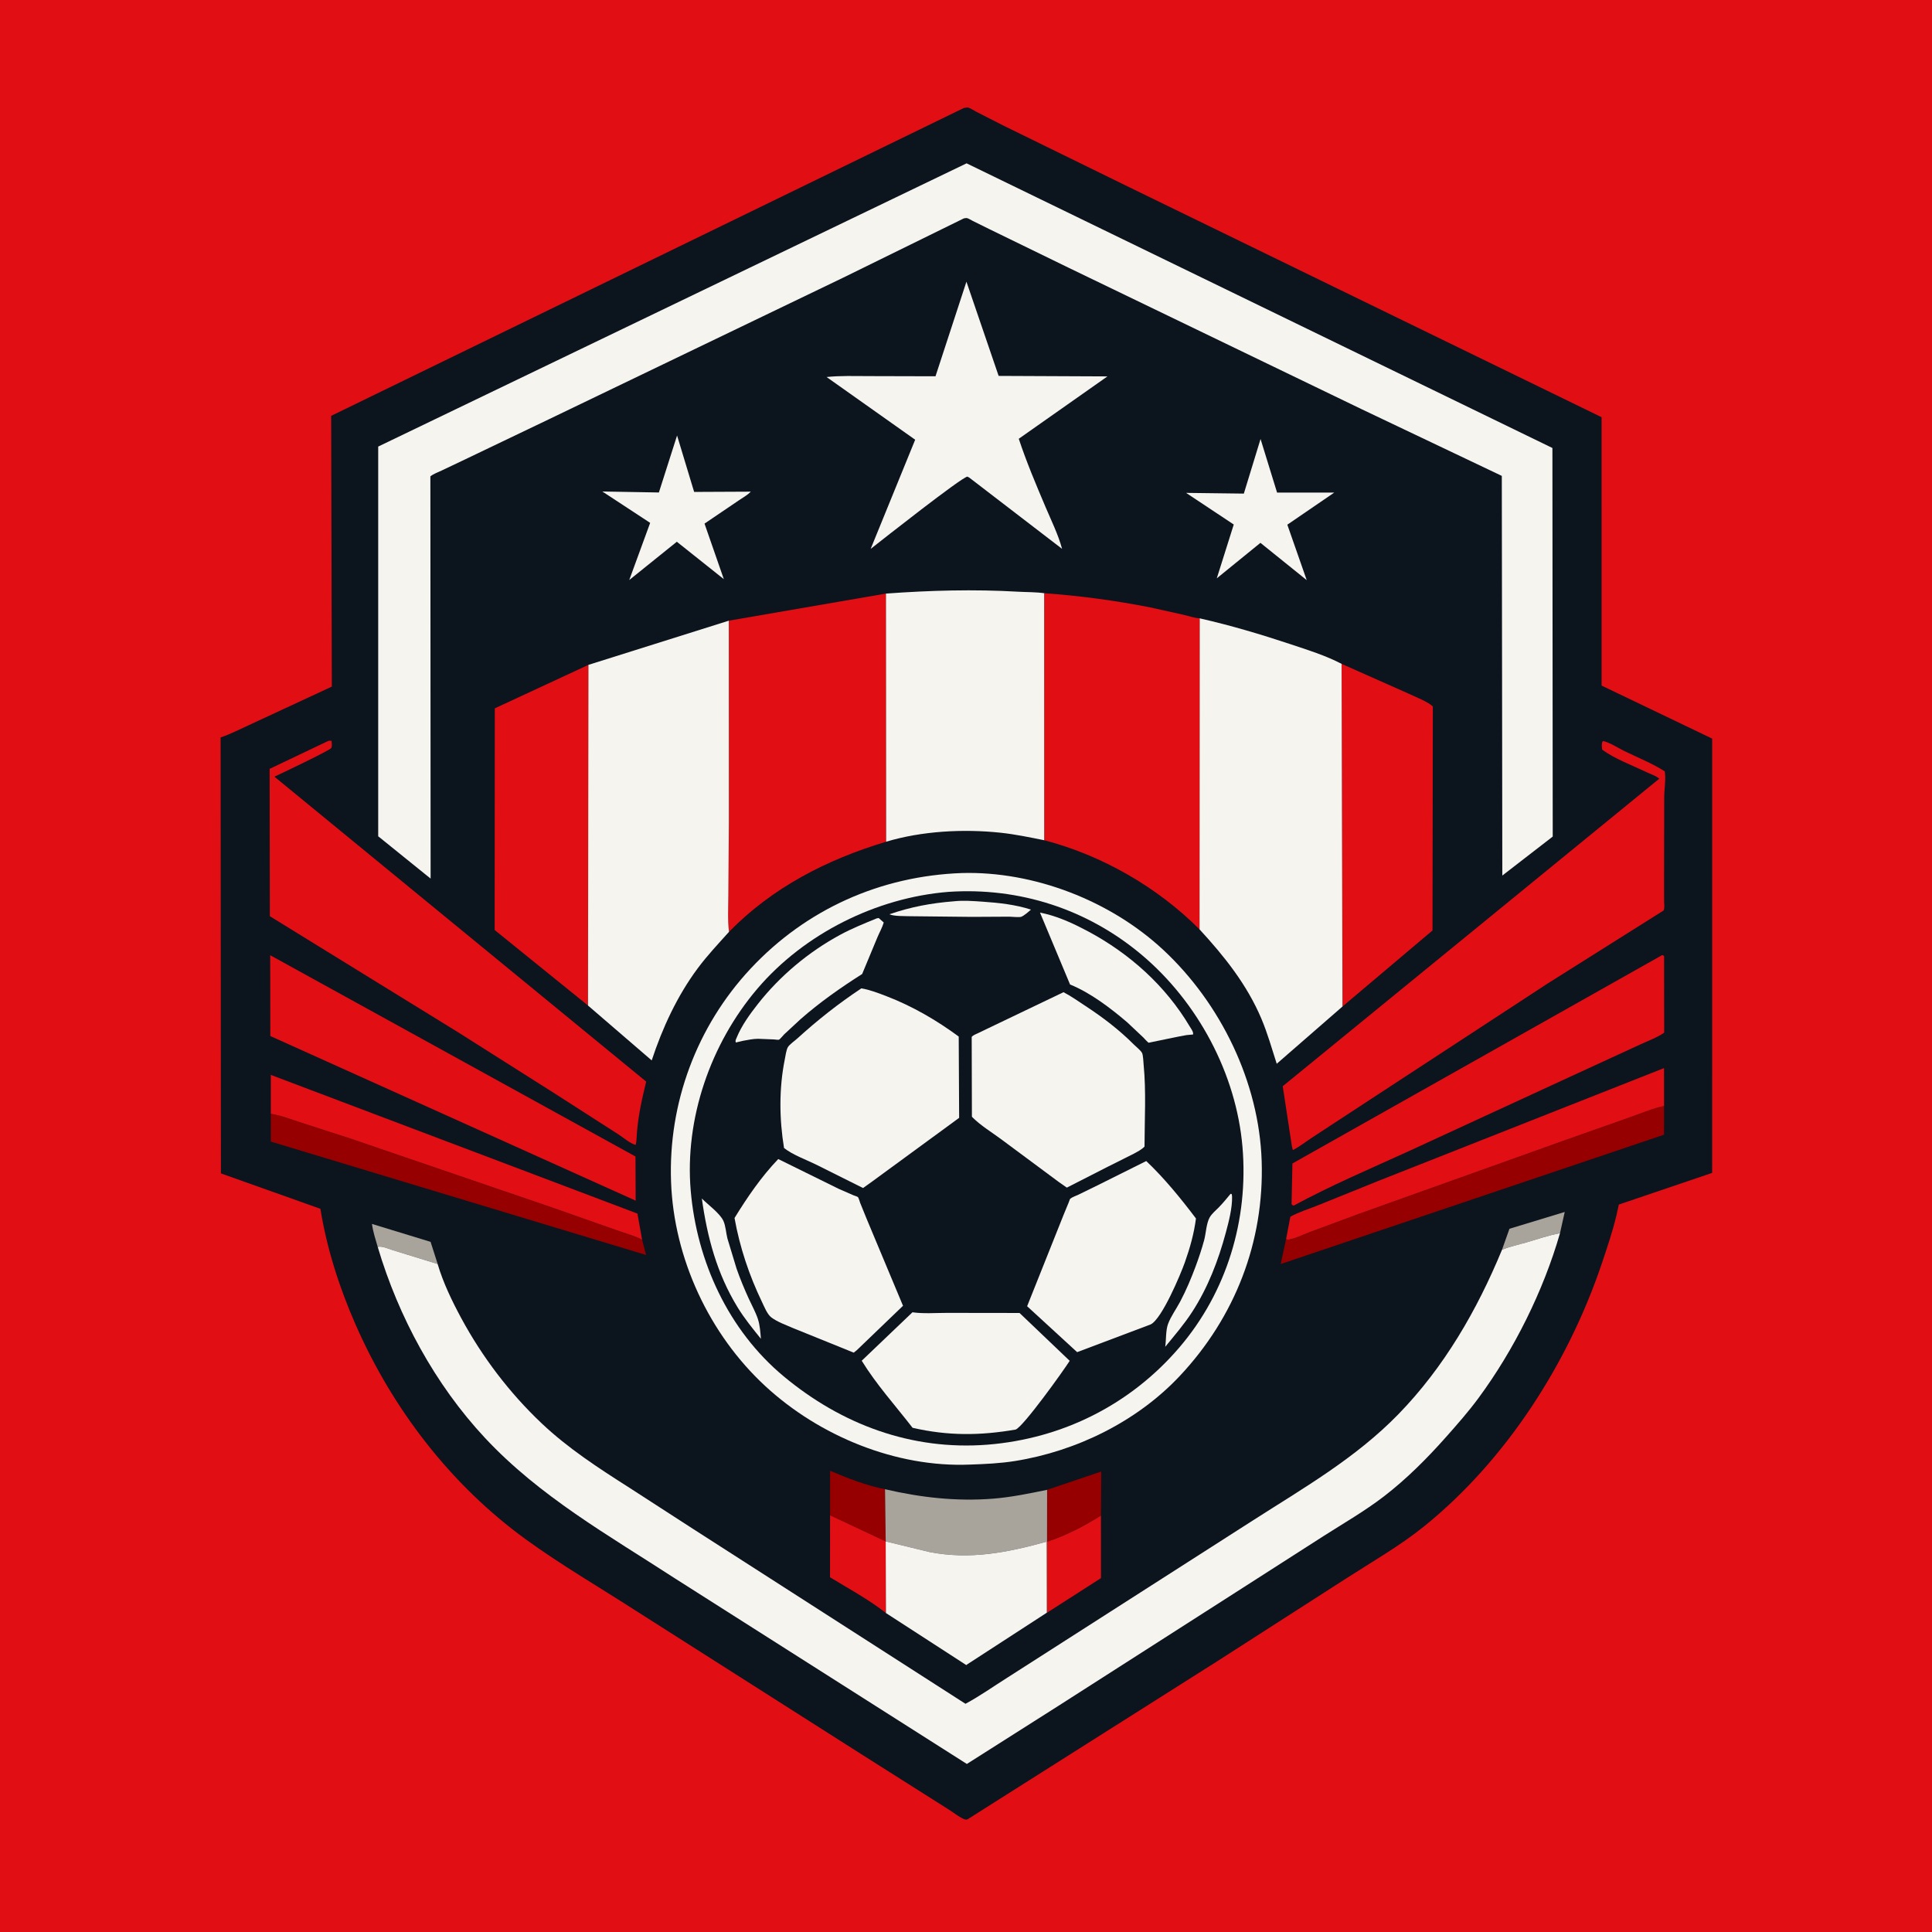
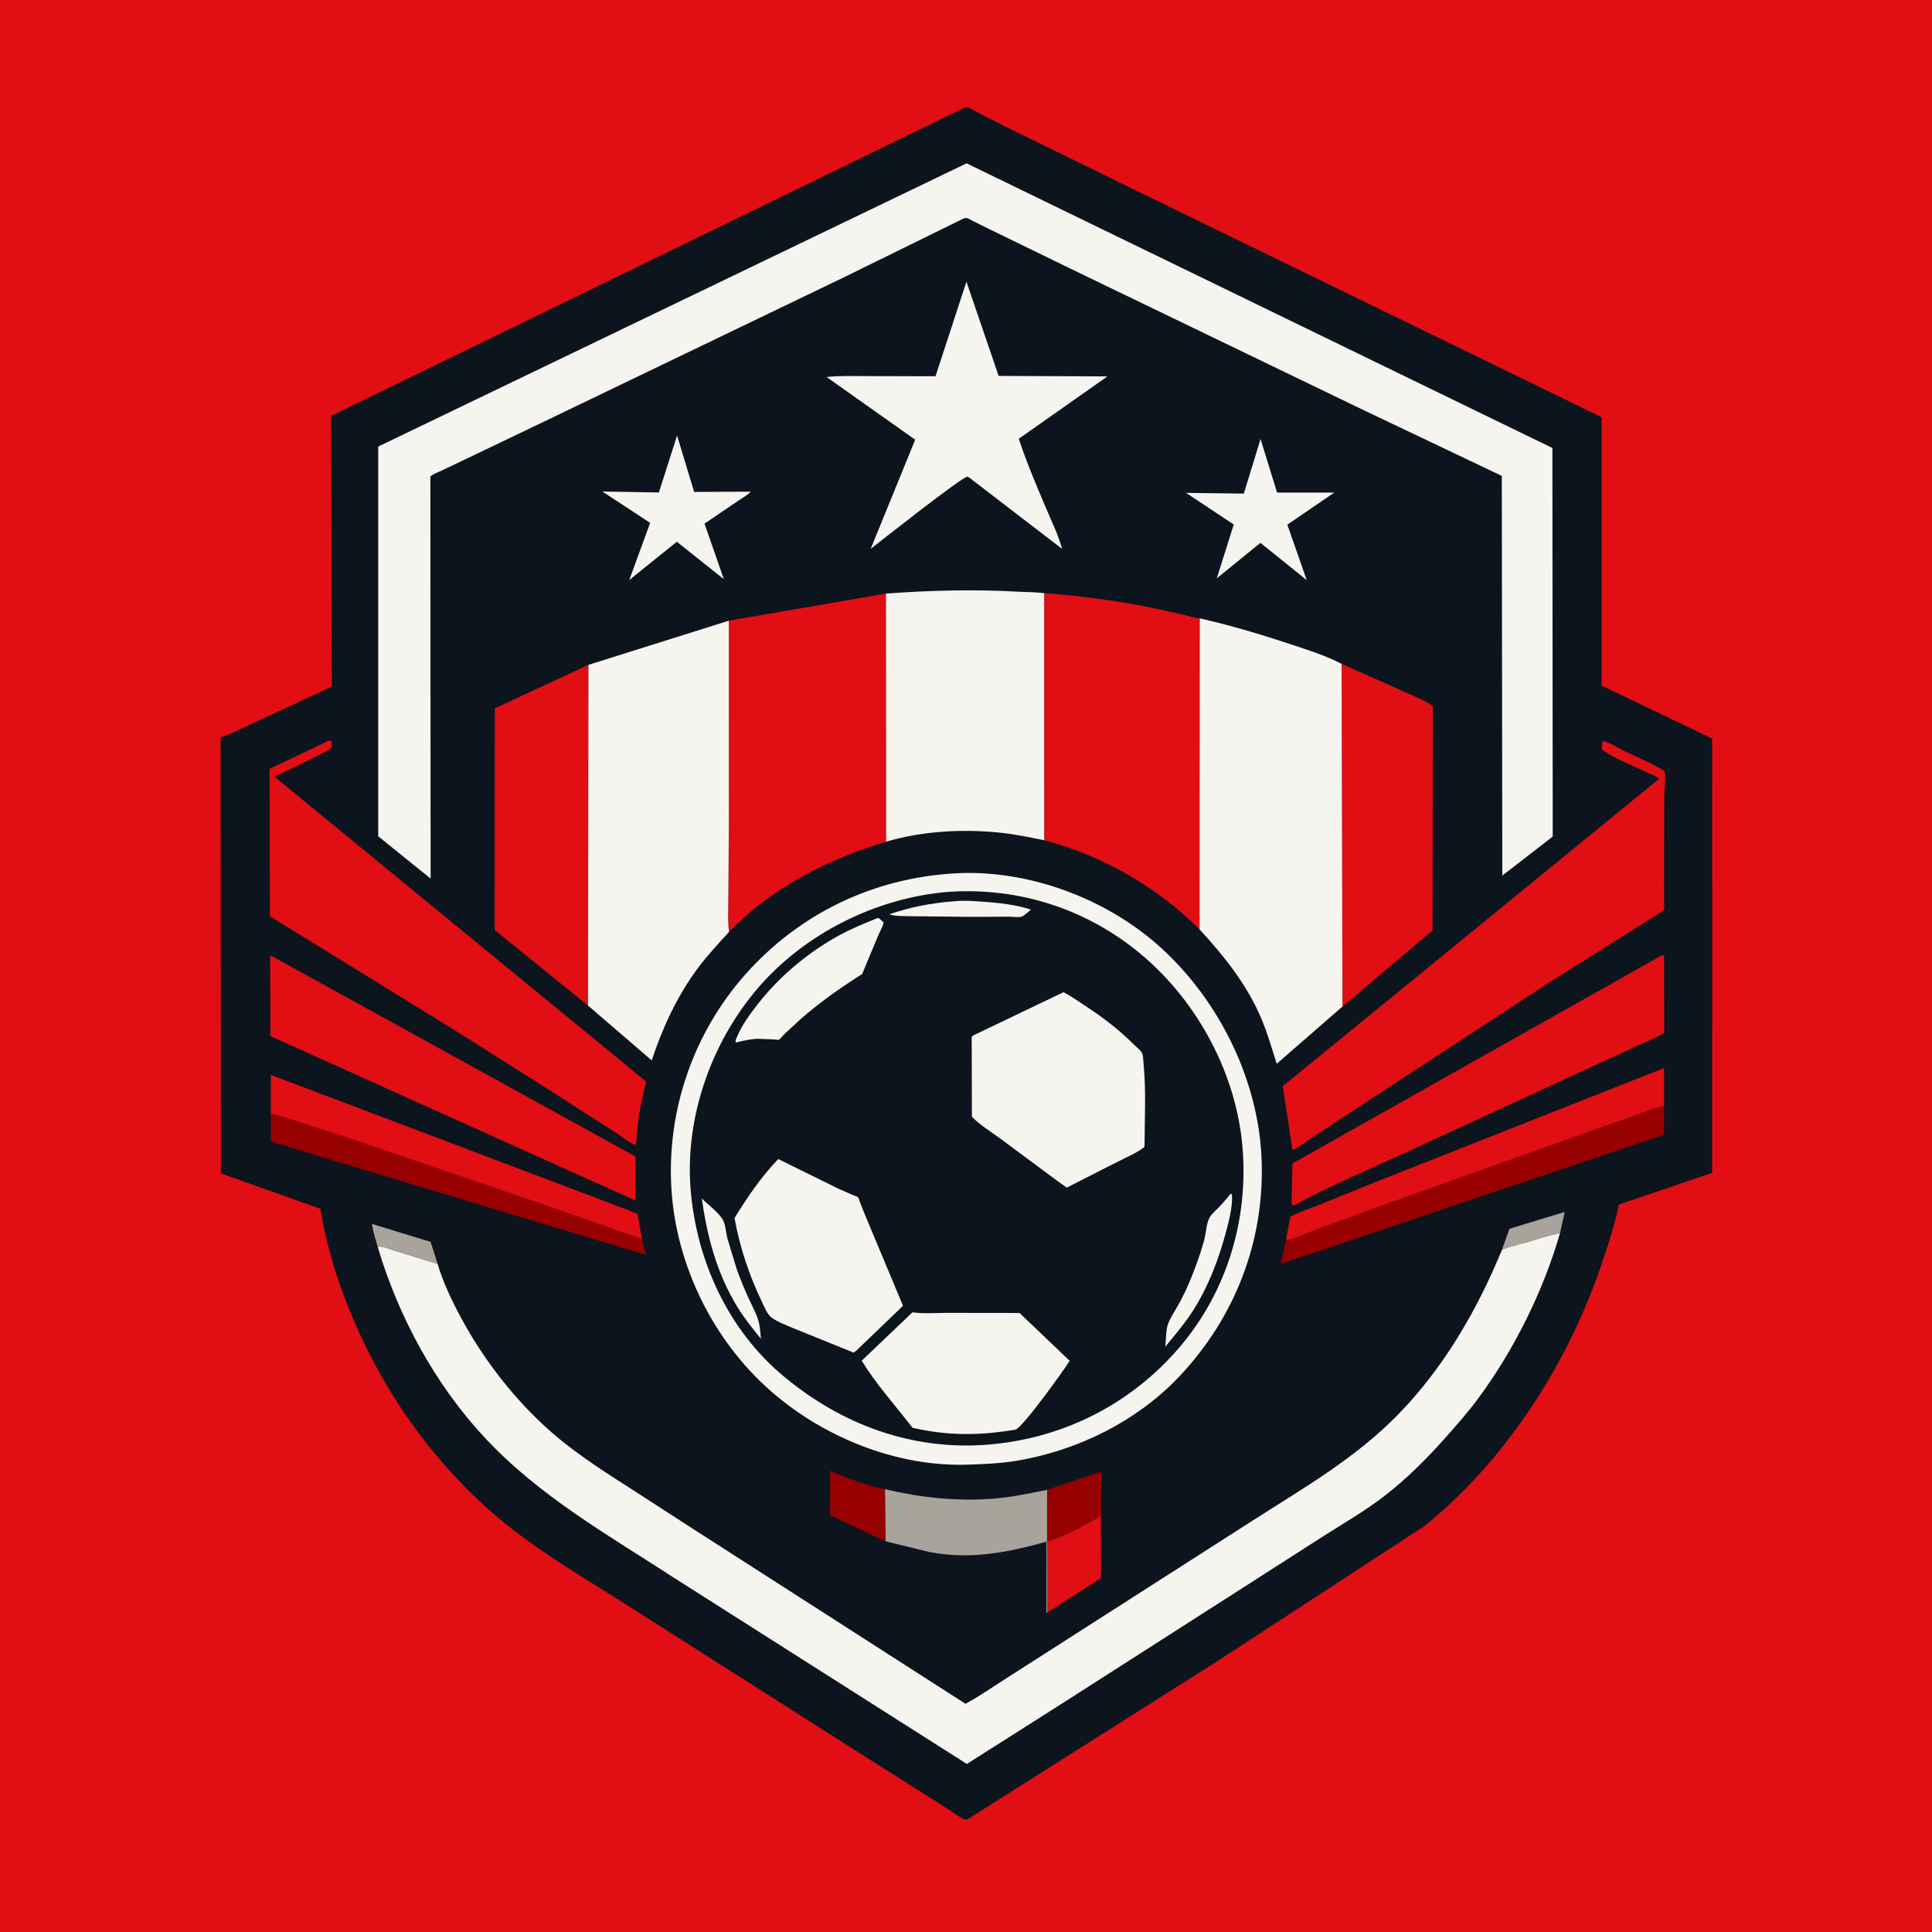
<svg xmlns="http://www.w3.org/2000/svg" version="1.1" style="display: block;" viewBox="0 0 2048 2048" width="1024" height="1024">
  <path transform="translate(0,0)" fill="rgb(225,14,19)" d="M -0 -0 L 2048 0 L 2048 2048 L -0 2048 L -0 -0 z" />
-   <path transform="translate(0,0)" fill="rgb(12,20,30)" d="M 1021.66 114.5 C 1022.56 114.316 1025.15 113.854 1026 113.999 C 1028.25 114.382 1032.57 117.289 1034.71 118.37 L 1063.04 132.831 L 1194 196.969 L 1697.74 442.251 L 1697.76 726.769 L 1814.97 782.96 L 1814.94 1243.31 L 1716.04 1276.85 L 1713.46 1288.48 C 1709.33 1305.63 1703.72 1322.29 1698.1 1339 C 1662.6 1444.54 1596.95 1547.35 1509.92 1617.73 C 1484.05 1638.65 1454.49 1655.5 1426.57 1673.5 L 1290.19 1761.07 L 1025.71 1928.5 C 1024.97 1928.62 1024.21 1929.02 1023.48 1928.85 C 1018.74 1927.73 1010.56 1921.16 1006.04 1918.4 L 914.421 1860.39 L 672.224 1706.29 C 634.026 1681.72 594.475 1658.67 557.693 1632.01 C 477.985 1574.22 416.246 1493.78 376.872 1403.96 C 359.745 1364.89 346.428 1323.56 339.655 1281.38 L 234.188 1243.85 L 233.859 781.717 C 243.862 778.452 253.683 773.229 263.309 768.923 L 351.748 727.844 L 351.07 440.817 L 1021.66 114.5 z" />
+   <path transform="translate(0,0)" fill="rgb(12,20,30)" d="M 1021.66 114.5 C 1022.56 114.316 1025.15 113.854 1026 113.999 C 1028.25 114.382 1032.57 117.289 1034.71 118.37 L 1063.04 132.831 L 1194 196.969 L 1697.74 442.251 L 1697.76 726.769 L 1814.97 782.96 L 1814.94 1243.31 L 1716.04 1276.85 L 1713.46 1288.48 C 1709.33 1305.63 1703.72 1322.29 1698.1 1339 C 1662.6 1444.54 1596.95 1547.35 1509.92 1617.73 L 1290.19 1761.07 L 1025.71 1928.5 C 1024.97 1928.62 1024.21 1929.02 1023.48 1928.85 C 1018.74 1927.73 1010.56 1921.16 1006.04 1918.4 L 914.421 1860.39 L 672.224 1706.29 C 634.026 1681.72 594.475 1658.67 557.693 1632.01 C 477.985 1574.22 416.246 1493.78 376.872 1403.96 C 359.745 1364.89 346.428 1323.56 339.655 1281.38 L 234.188 1243.85 L 233.859 781.717 C 243.862 778.452 253.683 773.229 263.309 768.923 L 351.748 727.844 L 351.07 440.817 L 1021.66 114.5 z" />
  <path transform="translate(0,0)" fill="rgb(168,163,155)" d="M 1592.15 1324.89 L 1600.08 1302.54 L 1658.68 1284.73 L 1653.65 1307.27 C 1641.68 1309.39 1629.71 1313.65 1618.01 1317.03 C 1609.82 1319.4 1599.86 1321.47 1592.15 1324.89 z" />
  <path transform="translate(0,0)" fill="rgb(168,163,155)" d="M 400.394 1321.8 C 398.062 1313.84 395.411 1305.63 394.279 1297.4 L 456.441 1316.42 L 463.955 1339.89 L 416 1325.09 C 411.935 1323.84 404.458 1320.4 400.394 1321.8 z" />
  <path transform="translate(0,0)" fill="rgb(151,0,0)" d="M 1109.98 1579.28 L 1167.36 1559.87 L 1167.05 1606.57 C 1149.75 1617.5 1129.47 1628.1 1109.9 1634.32 L 1109.98 1579.28 z" />
  <path transform="translate(0,0)" fill="rgb(151,0,0)" d="M 879.916 1606.29 L 879.949 1559.07 C 898.444 1566.97 918.392 1574.74 938.156 1578.63 L 938.872 1633.93 L 879.916 1606.29 z" />
  <path transform="translate(0,0)" fill="rgb(225,14,19)" d="M 1109.9 1634.32 C 1129.47 1628.1 1149.75 1617.5 1167.05 1606.57 L 1167.11 1672.84 L 1110.03 1709.47 L 1109.9 1634.32 z" />
-   <path transform="translate(0,0)" fill="rgb(225,14,19)" d="M 879.916 1606.29 L 938.872 1633.93 L 939.143 1709.9 C 921.28 1695.72 899.348 1683.9 879.847 1671.98 L 879.916 1606.29 z" />
  <path transform="translate(0,0)" fill="rgb(246,244,238)" d="M 1336.24 465.357 L 1353.74 522.133 L 1414.33 522.187 L 1364.62 556.194 L 1385.18 614.965 L 1336.11 575.439 L 1289.84 613.06 L 1307.83 556.005 L 1257.31 522.476 L 1318.52 523.236 L 1336.24 465.357 z" />
  <path transform="translate(0,0)" fill="rgb(246,244,238)" d="M 717.722 461.647 L 735.82 521.461 L 793.867 521.192 L 795.846 521.021 C 793.13 524.433 787.38 527.478 783.664 530.088 L 746.817 555.048 L 767.288 613.934 L 717.467 574.268 L 667.021 614.868 L 689.193 554.261 L 638.516 521.004 L 698.447 522.054 L 717.722 461.647 z" />
  <path transform="translate(0,0)" fill="rgb(151,0,0)" d="M 287.089 1180.64 C 298.059 1182.46 309.376 1186.84 319.979 1190.28 L 370.975 1206.76 L 587.214 1280.67 L 653.104 1303.89 C 661.946 1307.06 672.448 1309.81 680.662 1314.14 L 684.83 1330.32 L 287.091 1210.14 L 287.089 1180.64 z" />
  <path transform="translate(0,0)" fill="rgb(168,163,155)" d="M 938.156 1578.63 C 975.76 1587.43 1013.89 1591.71 1052.53 1588.66 C 1071.87 1587.14 1091.01 1583.16 1109.98 1579.28 L 1109.9 1634.32 L 1110.03 1709.47 L 1109.22 1709.82 L 1109.16 1634.31 C 1067.71 1645.8 1028.51 1653.53 985.491 1645.25 L 938.872 1633.93 L 938.156 1578.63 z" />
  <path transform="translate(0,0)" fill="rgb(151,0,0)" d="M 1363.36 1313.18 L 1364.69 1314.17 C 1372.26 1313.47 1381.19 1308.69 1388.45 1306.02 L 1441.19 1286.49 L 1660.43 1208.12 L 1728.26 1184.18 C 1739.84 1180.14 1751.99 1174.84 1763.98 1172.41 L 1763.94 1202.84 L 1357.59 1339.93 L 1363.36 1313.18 z" />
  <path transform="translate(0,0)" fill="rgb(225,14,19)" d="M 287.089 1180.64 L 287.075 1139.42 L 675.719 1286.45 L 680.662 1314.14 C 672.448 1309.81 661.946 1307.06 653.104 1303.89 L 587.214 1280.67 L 370.975 1206.76 L 319.979 1190.28 C 309.376 1186.84 298.059 1182.46 287.089 1180.64 z" />
  <path transform="translate(0,0)" fill="rgb(225,14,19)" d="M 1363.36 1313.18 L 1367.84 1289.73 C 1376.9 1284.73 1387.7 1281.43 1397.35 1277.56 L 1460.69 1251.97 L 1763.95 1132.22 L 1763.98 1172.41 C 1751.99 1174.84 1739.84 1180.14 1728.26 1184.18 L 1660.43 1208.12 L 1441.19 1286.49 L 1388.45 1306.02 C 1381.19 1308.69 1372.26 1313.47 1364.69 1314.17 L 1363.36 1313.18 z" />
-   <path transform="translate(0,0)" fill="rgb(246,244,238)" d="M 938.872 1633.93 L 985.491 1645.25 C 1028.51 1653.53 1067.71 1645.8 1109.16 1634.31 L 1109.22 1709.82 L 1025.3 1764.29 L 1024.33 1765.06 L 939.143 1709.9 L 938.872 1633.93 z" />
  <path transform="translate(0,0)" fill="rgb(225,14,19)" d="M 286.417 1012.56 L 673.648 1225.93 L 673.848 1272.75 L 286.551 1098.25 L 286.417 1012.56 z" />
  <path transform="translate(0,0)" fill="rgb(225,14,19)" d="M 1761.87 1012.5 C 1763.29 1012.69 1762.54 1012.44 1764.01 1013.5 L 1764.09 1094.65 C 1756.96 1099.81 1746.15 1103.65 1738.12 1107.47 L 1663.61 1141.76 L 1493.74 1220.11 C 1453.03 1238.73 1410.83 1256.58 1371.5 1277.94 C 1369.81 1277.54 1370.66 1277.94 1369.1 1276.5 L 1370.01 1233.33 L 1761.87 1012.5 z" />
  <path transform="translate(0,0)" fill="rgb(246,244,238)" d="M 1024.46 298.596 L 1058.6 398.479 L 1173.94 398.995 L 1079.94 465.12 C 1088.02 489.553 1098.35 513.951 1108.4 537.641 C 1114.4 551.788 1121.88 566.921 1125.84 581.8 L 1027.5 506.312 L 1025.44 505.221 C 1018.54 506.493 935.814 571.741 922.935 581.857 L 970.126 466.126 L 876.222 399.662 C 890.654 398.105 905.878 398.685 920.415 398.687 L 991.668 398.871 L 1024.46 298.596 z" />
  <path transform="translate(0,0)" fill="rgb(225,14,19)" d="M 1422.15 703.724 L 1495.58 736.362 C 1502.82 739.853 1512.88 743.528 1518.88 748.805 L 1518.52 986.341 L 1423.09 1066.95 L 1422.15 703.724 z" />
  <path transform="translate(0,0)" fill="rgb(225,14,19)" d="M 623.747 704.784 L 623.299 1065.9 L 524.344 985.859 L 524.509 750.861 L 623.747 704.784 z" />
  <path transform="translate(0,0)" fill="rgb(246,244,238)" d="M 939.01 629.232 C 985.564 625.821 1032.75 624.526 1079.38 627.237 C 1088.49 627.766 1098.07 627.53 1107.08 628.849 L 1107.13 890.721 C 1091.77 887.655 1076.09 884.343 1060.5 882.703 C 1021.19 878.566 977.247 880.855 939.144 892.314 L 939.01 629.232 z" />
  <path transform="translate(0,0)" fill="rgb(225,14,19)" d="M 1699.11 785.5 C 1706.1 786.821 1714.81 792.655 1721.37 795.879 C 1735.55 802.857 1751.45 809.108 1764.7 817.655 C 1766.16 825.43 1764.18 836.888 1764.13 845.119 L 1763.98 935.255 L 1764.02 955.379 C 1764.02 957.714 1764.56 961.617 1763.95 963.815 C 1763.48 965.52 1763.47 965.181 1762.06 966.059 L 1640.85 1042.38 L 1449.75 1167.33 L 1391.41 1205.52 C 1384.56 1209.93 1377.72 1215.52 1370.5 1219.14 L 1369.51 1215.5 L 1359.74 1151.43 L 1758.86 825.45 C 1755.51 822.384 1749.43 820.466 1745.27 818.47 C 1730.22 811.24 1711.62 804.451 1698.34 794.669 C 1698.1 791.992 1697.58 789.195 1698.53 786.614 L 1699.11 785.5 z" />
  <path transform="translate(0,0)" fill="rgb(225,14,19)" d="M 347.752 785.5 C 350.199 785.009 348.95 785.076 351.5 785.328 C 351.641 787.664 352.205 790.718 351.192 792.877 C 350.046 795.319 297.43 820.314 290.907 823.305 L 684.981 1146.53 C 680.059 1166.95 675.79 1185.75 674.783 1206.9 C 674.66 1209.34 674.471 1211.32 673.782 1213.69 C 667.667 1212.01 660.462 1205.6 654.952 1202.12 L 587.013 1158.5 L 485.477 1094.19 L 286.052 971.235 L 285.826 815.003 L 347.752 785.5 z" />
  <path transform="translate(0,0)" fill="rgb(225,14,19)" d="M 1107.08 628.849 C 1144.46 631.464 1182.5 636.62 1219.26 643.855 L 1254.67 651.728 C 1259.97 652.975 1266.36 655.16 1271.77 655.474 L 1271.58 985.197 C 1226.78 940.367 1168.5 906.833 1107.13 890.721 L 1107.08 628.849 z" />
  <path transform="translate(0,0)" fill="rgb(225,14,19)" d="M 772.569 657.946 L 939.01 629.232 L 939.144 892.314 C 876.54 911.144 818.832 940.729 772.787 987.786 C 771.182 975.085 772.09 961.273 772.105 948.437 L 772.649 871.116 L 772.569 657.946 z" />
  <path transform="translate(0,0)" fill="rgb(246,244,238)" d="M 623.747 704.784 L 772.569 657.946 L 772.649 871.116 L 772.105 948.437 C 772.09 961.273 771.182 975.085 772.787 987.786 C 761.396 1000.47 749.754 1012.8 739.571 1026.5 C 717.835 1055.77 702.211 1089.56 690.838 1124.08 L 623.299 1065.9 L 623.747 704.784 z" />
  <path transform="translate(0,0)" fill="rgb(246,244,238)" d="M 1271.77 655.474 C 1304.72 662.959 1336.62 672.456 1368.66 683.102 C 1386.52 689.036 1405.48 694.997 1422.15 703.724 L 1423.09 1066.95 L 1353.39 1127.64 C 1348.23 1111.63 1343.67 1095.33 1337.1 1079.81 C 1321.82 1043.71 1297.87 1013.73 1271.58 985.197 L 1271.77 655.474 z" />
  <path transform="translate(0,0)" fill="rgb(246,244,238)" d="M 1592.15 1324.89 C 1599.86 1321.47 1609.82 1319.4 1618.01 1317.03 C 1629.71 1313.65 1641.68 1309.39 1653.65 1307.27 C 1636 1368.52 1605.09 1430.75 1567.18 1482.11 C 1556.55 1496.51 1544.73 1509.92 1532.86 1523.3 C 1512.74 1545.98 1490.81 1567.99 1466.7 1586.47 C 1446.82 1601.72 1424.23 1614.78 1403.08 1628.25 L 1309.84 1688 L 1122.12 1808.16 L 1024.91 1869.87 L 715.462 1673.16 C 644.811 1627.25 572.082 1586.39 513.998 1524.14 C 461.175 1467.53 422.334 1395.76 400.394 1321.8 C 404.458 1320.4 411.935 1323.84 416 1325.09 L 463.955 1339.89 L 463.947 1340 C 469.723 1359.61 479.232 1379.33 488.929 1397.28 C 511.193 1438.48 540.049 1476.48 574.107 1508.73 C 602.221 1535.35 634.489 1556.23 667 1576.95 L 734.436 1620.55 L 1023.44 1806.09 C 1038.64 1797.97 1053.15 1787.6 1067.76 1778.42 L 1175.5 1709.44 L 1327.75 1611.96 C 1382.08 1577.15 1437 1545.76 1482.39 1499.09 C 1530.92 1449.21 1565.72 1388.82 1592.15 1324.89 z" />
  <path transform="translate(0,0)" fill="rgb(246,244,238)" d="M 1024.62 173.138 L 1645.62 474.891 L 1645.96 886.799 L 1592.52 928.125 L 1591.98 504.46 L 1443.58 433.848 L 1133 283.933 L 1048.36 242.691 L 1031.12 234.153 C 1029.58 233.401 1026.59 231.463 1025 231.184 C 1023.9 230.991 1022.78 231.402 1021.68 231.51 L 893.699 294.387 L 581.113 444.797 L 489.568 488.625 L 468.044 498.837 C 464.143 500.676 459.579 502.287 456.218 504.967 L 456.474 931.353 L 401.61 887.052 L 400.916 886.568 L 400.911 473.382 L 1024.62 173.138 z" />
  <path transform="translate(0,0)" fill="rgb(246,244,238)" d="M 1019.5 925.455 C 1096.12 923.301 1177.25 954.847 1233.23 1007.02 C 1294.15 1063.8 1334.69 1147.26 1337.42 1230.7 C 1340.22 1316.33 1309.23 1396.12 1250.68 1458.51 C 1205.34 1506.82 1141.03 1538.32 1076 1548.73 C 1060.15 1551.26 1044.26 1551.97 1028.25 1552.51 C 949.878 1555.83 868.566 1522.27 811.288 1469.37 C 751.804 1414.43 714.373 1334.08 711.351 1253 C 708.238 1169.5 738.58 1087.94 795.632 1026.84 C 854.589 963.704 933.493 928.573 1019.5 925.455 z" />
  <path transform="translate(0,0)" fill="rgb(12,20,30)" d="M 1005.53 945.412 C 1080.33 940.389 1152.31 963.589 1209.79 1011.78 C 1269.52 1061.85 1310.53 1138.12 1317.1 1216.05 C 1323.56 1292.79 1300.57 1369.51 1250.09 1428.45 C 1198.16 1489.1 1126.08 1525.07 1046.78 1531.42 C 966.217 1537.72 891.952 1510.01 830.5 1458.77 C 772.131 1410.1 738.67 1337.23 732.204 1262.26 C 725.618 1185.88 753.274 1106.35 802.68 1048.25 C 852.439 989.738 929.067 951.475 1005.53 945.412 z" />
  <path transform="translate(0,0)" fill="rgb(246,244,238)" d="M 1011.24 955.412 C 1021.07 954.309 1031.75 955.133 1041.62 955.815 C 1058.91 957.01 1076.29 958.881 1092.85 964.214 C 1090.36 966.462 1085.62 970.647 1082.6 971.808 C 1080.4 972.652 1072.68 971.725 1069.98 971.714 L 1029.98 971.924 L 964.01 971.224 C 958.244 970.991 947.939 971.431 942.817 969.165 C 965.542 961.312 987.334 957.258 1011.24 955.412 z" />
  <path transform="translate(0,0)" fill="rgb(246,244,238)" d="M 743.988 1270.48 C 750.439 1277.02 763.057 1286.06 766.805 1294.14 C 769.248 1299.41 769.625 1307.04 771.077 1312.79 L 780.714 1344.56 C 784.527 1355.57 789.043 1366.41 793.896 1377 C 797.058 1383.9 800.985 1390.93 803.374 1398.12 C 805.62 1404.88 805.973 1412.14 806.605 1419.19 C 797.883 1408.39 789.098 1397.6 781.836 1385.74 C 759.955 1349.98 749.726 1311.59 743.988 1270.48 z" />
  <path transform="translate(0,0)" fill="rgb(246,244,238)" d="M 1304.48 1265.5 L 1305.55 1265.65 C 1305.85 1266.79 1306.01 1267.18 1306.04 1268.5 C 1306.36 1280.46 1302.52 1295.09 1299.43 1306.6 C 1291.53 1336.04 1280.39 1365.03 1263.74 1390.7 C 1255.24 1403.81 1245.08 1415.6 1235.19 1427.65 C 1236.27 1420.28 1235.64 1410.35 1238.15 1403.5 C 1241.08 1395.51 1247 1387.41 1251.03 1379.77 C 1257.41 1367.71 1262.7 1355.15 1267.44 1342.37 C 1270.82 1333.23 1273.94 1323.95 1276.47 1314.54 C 1278.41 1307.29 1278.7 1297.05 1282.25 1290.61 C 1284.46 1286.61 1288.75 1283.14 1291.97 1279.86 C 1296.42 1275.32 1300.43 1270.38 1304.48 1265.5 z" />
  <path transform="translate(0,0)" fill="rgb(246,244,238)" d="M 929.41 973.5 L 931.468 973.148 L 936.806 977.89 C 935.332 983.084 932.337 988.246 930.238 993.25 L 913.928 1032.48 C 890.909 1047.13 869.014 1062.43 848.494 1080.48 L 831.266 1096.45 C 830.135 1097.58 826.689 1101.85 825.661 1102.15 C 824.733 1102.43 821.444 1101.9 820.318 1101.83 L 803.5 1101.16 C 798.172 1101.2 792.745 1102.36 787.51 1103.32 L 780 1105.1 C 779.227 1103 780.084 1101.98 780.916 1099.93 C 786.127 1087.11 794.937 1075 803.441 1064.18 C 826.859 1034.39 857.137 1009.1 890.456 991.019 C 902.957 984.236 916.265 978.885 929.41 973.5 z" />
-   <path transform="translate(0,0)" fill="rgb(246,244,238)" d="M 1102.43 967.372 L 1108.39 968.704 C 1124.05 972.574 1139.3 979.727 1153.48 987.319 C 1197.49 1010.89 1235.58 1044.97 1261.21 1088.17 C 1262.63 1090.56 1265.36 1093.95 1264.67 1096.61 L 1257.76 1097.24 C 1253.8 1097.72 1217.8 1105.38 1217.69 1105.34 C 1216.49 1104.87 1213.12 1100.9 1212.02 1099.82 L 1194.9 1083.71 C 1177.19 1068.6 1155.98 1052.38 1134.31 1043.61 L 1102.43 967.372 z" />
  <path transform="translate(0,0)" fill="rgb(246,244,238)" d="M 967.243 1391.08 C 979.006 1392.77 992.418 1391.68 1004.36 1391.71 L 1080.76 1391.81 L 1133.92 1442.53 C 1127.68 1452.48 1084.81 1512.38 1076.64 1515.39 C 1038.92 1521.92 1004.8 1522.14 967.359 1513.52 C 949.192 1490 929.078 1467.84 913.456 1442.43 L 967.243 1391.08 z" />
-   <path transform="translate(0,0)" fill="rgb(246,244,238)" d="M 1215.06 1230.76 C 1234.12 1248.76 1252.02 1270.76 1267.77 1291.65 C 1265.67 1307.85 1261.44 1322.74 1256.01 1338.12 C 1251.56 1350.71 1231.53 1398.55 1219.63 1403.98 L 1141.81 1433.33 L 1088.8 1384.66 L 1127.47 1287.74 L 1132.91 1274.54 C 1133.11 1274.05 1134.13 1270.99 1134.49 1270.69 C 1136.44 1269.05 1140.84 1267.56 1143.23 1266.39 L 1163.15 1256.65 L 1215.06 1230.76 z" />
  <path transform="translate(0,0)" fill="rgb(246,244,238)" d="M 824.972 1228.64 L 889.175 1260.27 L 904.64 1267.02 C 905.292 1267.29 909.116 1268.52 909.457 1268.96 C 910.356 1270.12 911.202 1273.53 911.775 1275 L 918.566 1291.73 L 957.233 1384.18 L 908.252 1431.25 L 905 1433.86 L 840.753 1407.87 C 833.298 1404.55 824.183 1401.45 817.631 1396.5 C 813.293 1393.22 810.055 1384.95 807.736 1380.14 C 794.097 1351.85 784.162 1322.04 778.627 1291.14 C 792.322 1268.9 806.868 1247.58 824.972 1228.64 z" />
  <path transform="translate(0,0)" fill="rgb(246,244,238)" d="M 1127.36 1051.77 C 1135.43 1055.98 1143.02 1061.36 1150.62 1066.36 C 1169.03 1078.46 1186.25 1091.52 1201.85 1107.16 C 1204.19 1109.51 1209 1113.3 1210.54 1116.01 C 1211.83 1118.29 1212.02 1125.8 1212.3 1128.68 C 1215.07 1156.95 1213.29 1186.94 1213.24 1215.39 C 1210.34 1218.57 1205.57 1220.93 1201.79 1223.02 L 1174 1236.93 L 1130.89 1258.93 L 1122.13 1252.79 L 1061.2 1207.58 C 1051.55 1200.41 1039.63 1193.18 1031.2 1184.74 C 1029.96 1183.49 1030.27 1184.2 1030.26 1182.46 L 1030.04 1099.18 C 1031.58 1097.25 1034.5 1096.28 1036.72 1095.21 L 1054.57 1086.63 L 1127.36 1051.77 z" />
-   <path transform="translate(0,0)" fill="rgb(246,244,238)" d="M 913.09 1047.7 C 922.087 1049.18 931.531 1052.87 940.028 1056.14 C 967.284 1066.65 992.794 1081.49 1016.28 1098.78 L 1016.73 1184.96 L 924.495 1252.48 L 914.875 1259.36 L 864.558 1234.25 C 854.153 1229.18 840.122 1224.11 831.102 1216.92 C 826.057 1186.15 825.727 1153.66 831.904 1123.01 C 832.594 1119.58 833.464 1112.8 835.265 1109.9 C 836.986 1107.14 842.542 1103.24 845.125 1100.89 C 866.628 1081.31 888.859 1063.79 913.09 1047.7 z" />
</svg>